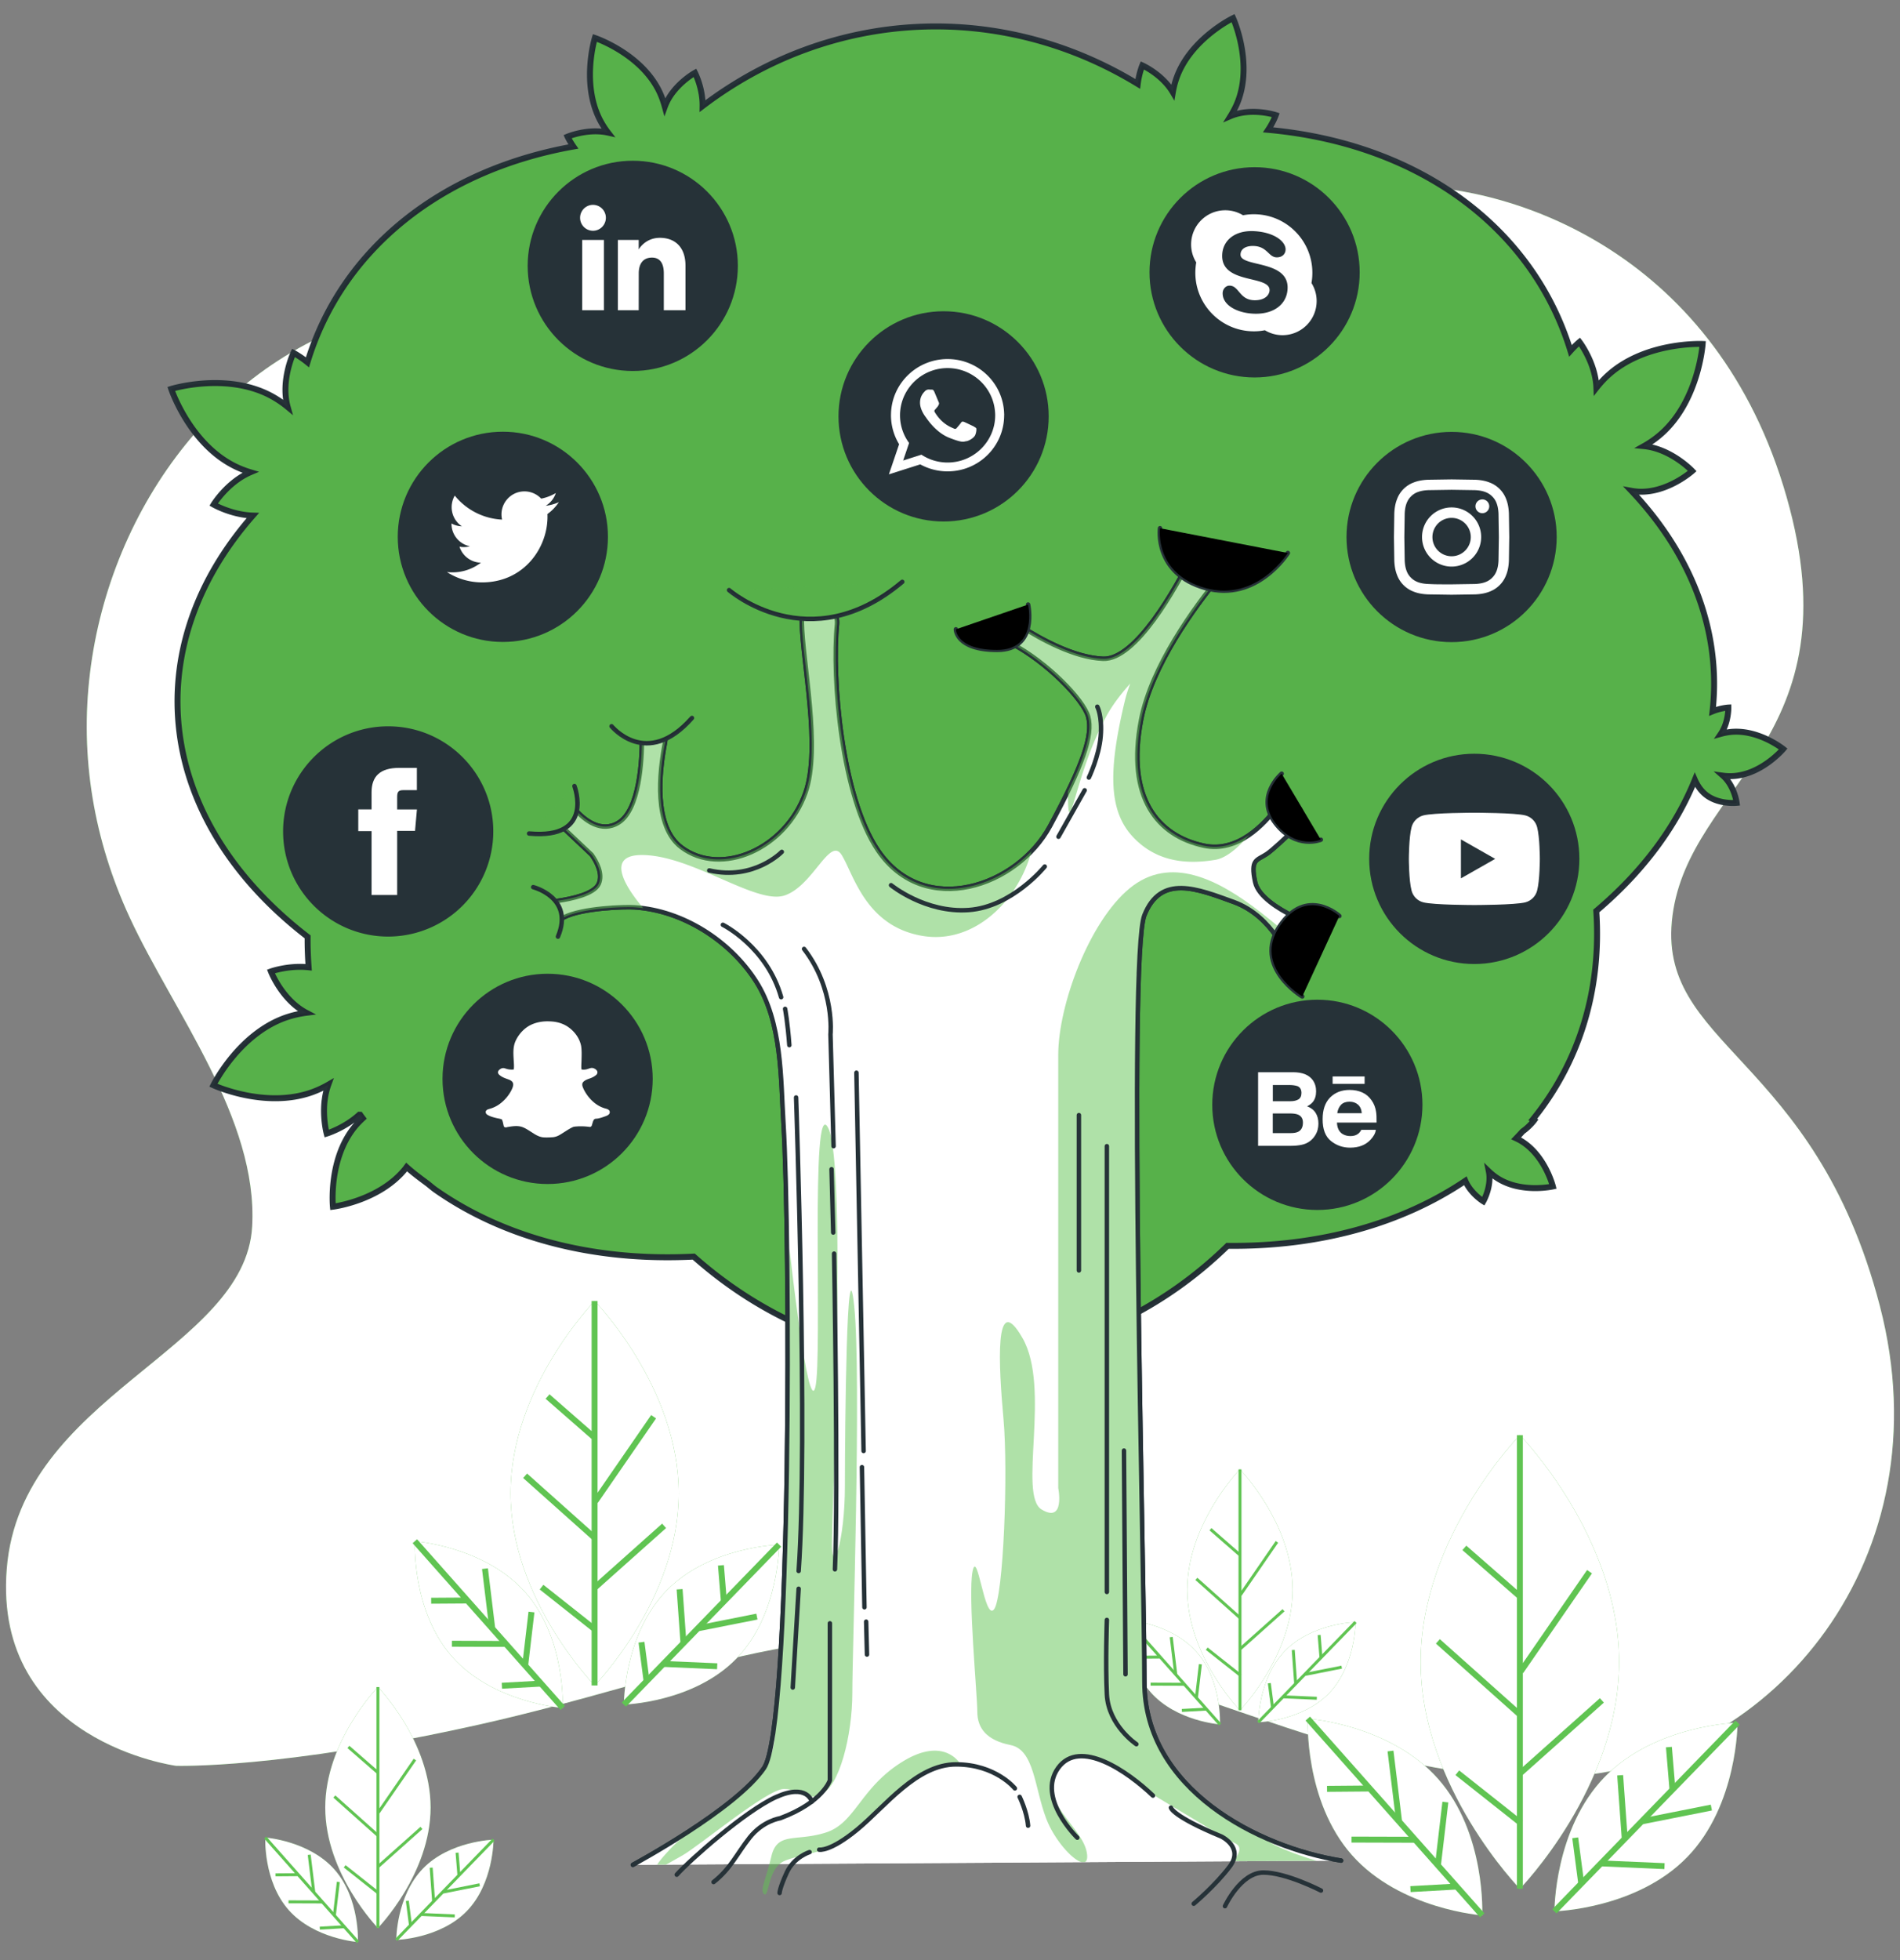
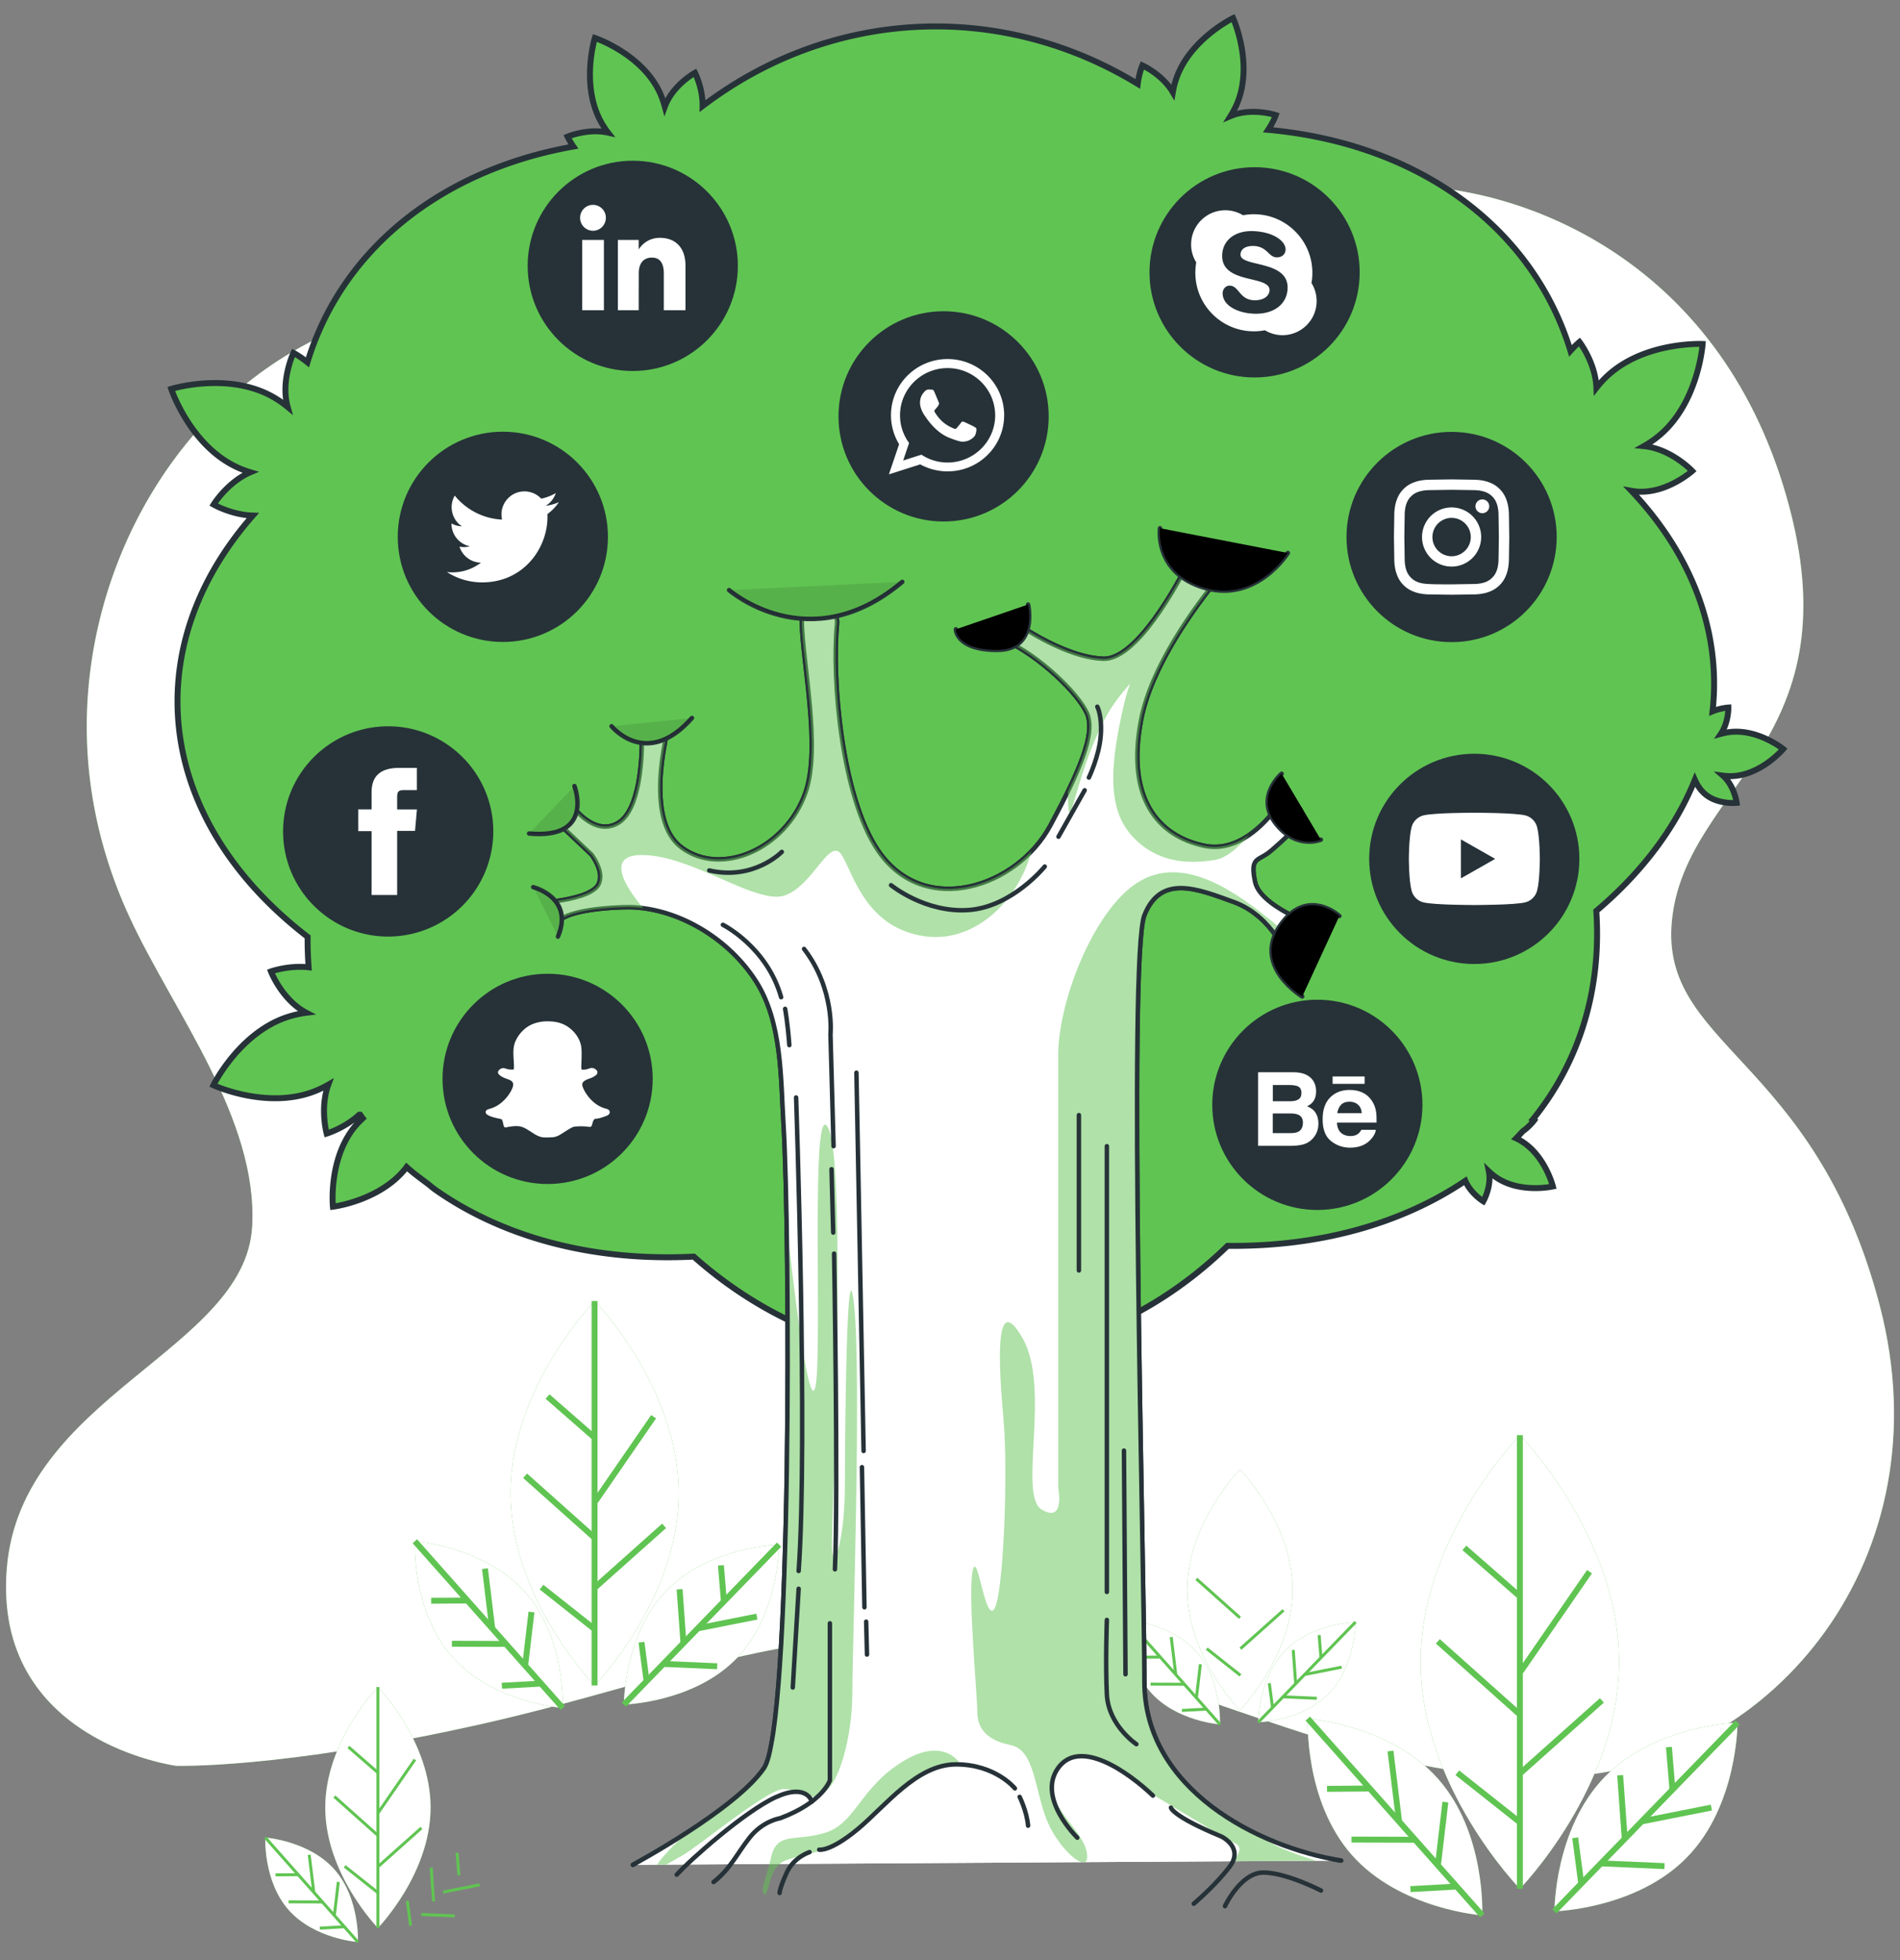
<svg xmlns="http://www.w3.org/2000/svg" xmlns:xlink="http://www.w3.org/1999/xlink" viewBox="0 0 320 330">
  <rect x="0" y="0" width="320" height="330" fill="#808080" stroke="none" />
  <style>.B{fill:#fff}.C{fill:#60c452}.D{stroke-miterlimit:10}.E{opacity:.6}.F{fill:none}.G{stroke:#263238}.H{fill:#263238}.I{stroke:#60c452}.J{stroke-width:.75}.K{stroke-linecap:round}.L{stroke-linejoin:round}.M{opacity:.1}.N{stroke-width:.5}.O{fill-rule:evenodd}</style>
  <use xlink:href="#B" class="C" />
  <use xlink:href="#B" opacity=".8" class="B" />
  <use xlink:href="#C" class="C" />
  <use xlink:href="#C" class="B E" />
  <use xlink:href="#D" class="C" />
  <use xlink:href="#D" class="B E" />
  <g class="D F I">
    <path d="M255.98 317.99v-76.37m0 27.15l-9.35-8.17m9.5 20.79l11.58-16.78" />
    <path d="M255.98 288.66l-13.81-12.32m13.96 22.12l13.66-12.18m-13.66 20.64l-10.69-8.46m4.2 24.01l-29.38-33.13m10.44 11.77l-7.2.06" />
    <path d="M235.62 306.53l-1.43-11.73m4.16 14.94l-10.73-.03m14.57 4.23l1.24-10.54m2.01 14.21l-7.89.44" />
  </g>
  <use xlink:href="#E" class="C" />
  <use xlink:href="#E" class="B E" />
  <g class="D F I">
    <path d="M261.79 321.79l30.85-31.77" />
    <path d="M281.68 301.31l-.6-7.17m-4.44 12.48l11.59-2.3m-14.59 5.27l-.77-10.71m-3.13 14.84l10.6.46m-14.01 3.06l-1.03-7.83" />
  </g>
  <use xlink:href="#F" class="C" />
  <use xlink:href="#F" class="B E" />
  <use xlink:href="#G" class="C" />
  <use xlink:href="#G" class="B E" />
  <g class="D F I">
    <path d="M100.14 283.76v-64.72m0 23l-7.92-6.92m8.05 17.62l9.81-14.22" />
    <path d="M100.14 258.9l-11.7-10.44m11.83 18.75l11.58-10.32m-11.58 17.49l-9.06-7.17m3.56 20.34l-24.9-28.07m8.85 9.98l-6.1.04" />
    <path d="M82.89 274.05l-1.21-9.95m3.53 12.67l-9.1-.03m12.35 3.58l1.05-8.92m1.71 12.04l-6.69.37" />
  </g>
  <use xlink:href="#H" class="C" />
  <use xlink:href="#H" class="B E" />
  <g class="D F I">
    <path d="M105.07 286.98l26.14-26.93" />
    <path d="M121.92 269.62l-.5-6.08m-3.77 10.58l9.83-1.95m-12.37 4.47l-.65-9.07m-2.65 12.57l8.98.39m-11.88 2.6l-.87-6.65" />
  </g>
  <use xlink:href="#I" class="C" />
  <use xlink:href="#I" class="B E" />
  <use xlink:href="#J" class="C" />
  <use xlink:href="#J" class="B E" />
  <g class="D F I N">
    <path d="M63.65 324.58v-40.55m0 14.41l-4.97-4.33m5.05 11.03l6.15-8.9" />
    <path d="M63.65 309.01l-7.34-6.55m7.42 11.75l7.25-6.46m-7.25 10.96l-5.68-4.5m2.23 12.75l-15.6-17.59m5.54 6.25l-3.82.03" />
    <path d="M52.84 318.5l-.76-6.23m2.21 7.94l-5.7-.02m7.73 2.24l.66-5.59m1.07 7.54l-4.19.24" />
  </g>
  <use xlink:href="#K" class="C" />
  <use xlink:href="#K" class="B E" />
  <g class="D F I N">
-     <path d="M66.74 326.6l16.38-16.87" />
    <path d="M77.29 315.73l-.31-3.81m-2.36 6.63l6.16-1.23m-7.75 2.8l-.41-5.68m-1.66 7.88l5.63.24m-7.45 1.63l-.54-4.16" />
  </g>
  <use xlink:href="#I" x="145.19" y="-36.64" class="C" />
  <use xlink:href="#I" x="145.19" y="-36.64" class="B E" />
  <use xlink:href="#J" x="145.18" y="-36.65" class="C" />
  <use xlink:href="#J" x="145.18" y="-36.65" class="B E" />
  <g class="D F I N">
-     <path d="M208.84 287.94v-40.56m0 14.42l-4.97-4.34m5.05 11.04l6.14-8.91" />
    <path d="M208.84 272.37l-7.34-6.55m7.42 11.75l7.25-6.47m-7.25 10.96l-5.68-4.49m2.23 12.75l-15.6-17.59m5.54 6.25l-3.82.03" />
    <path d="M198.02 281.86l-.76-6.24m2.22 7.94l-5.7-.02m7.73 2.25l.66-5.6m1.07 7.55l-4.19.23" />
  </g>
  <use xlink:href="#L" class="C" />
  <use xlink:href="#L" class="B E" />
  <g class="D F I N">
    <path d="M211.92 289.96l16.38-16.87" />
    <path d="M222.48 279.08l-.31-3.81m-2.36 6.63l6.16-1.22m-7.75 2.8l-.41-5.69m-1.66 7.89l5.63.24m-7.45 1.63l-.55-4.17" />
  </g>
  <path d="M292.23 130.63c4.67-.46 8.1-4.53 8.1-4.53s-4.15-3.33-8.82-2.87c-.58.06-1.14.17-1.68.32 1.32-1.95 1.26-4.43 1.26-4.43s-1.26.07-2.66.64c1.45-12.89-3.13-25.97-13.68-37.13a10.26 10.26 0 0 0 1.27.15c4.87.21 8.99-3.48 8.99-3.48s-3.53-3.74-8.15-4.19a16.82 16.82 0 0 0 2.96-2.1c6.28-5.59 6.94-15.1 6.94-15.1s-9.52-.44-15.8 5.15c-.78.69-1.47 1.45-2.09 2.24-.15-4.21-2.85-7.73-2.85-7.73s-.67.55-1.52 1.5c-6.35-20.72-25.47-34.9-50.92-37.21.89-1.34 1.29-2.48 1.29-2.48s-4.07-1.34-7.63.17c.52-.84.99-1.74 1.34-2.71 2.38-6.58-.9-13.79-.9-13.79s-7.14 3.45-9.51 10.02c-.3.82-.5 1.64-.64 2.46-1.78-3.02-5.14-4.52-5.14-4.52s-.55 1.31-.77 3.12C168.53.04 140.01 1.37 118.33 17.86c.05-3.01-1.28-5.6-1.28-5.6s-3.76 2.06-5.08 5.7c-.26-.95-.6-1.91-1.07-2.83-3.19-6.22-10.71-8.74-10.71-8.74s-2.34 7.57.85 13.79a14.29 14.29 0 0 0 1.37 2.15c-3.42-.76-6.82.68-6.82.68s.33.72.98 1.66C73.98 28.69 57.48 42.23 51.78 61c-1.29-1.04-2.35-1.59-2.35-1.59s-2.22 4.64-.98 9.11c-.91-.75-1.92-1.43-3.02-2-7.48-3.85-16.59-1.04-16.59-1.04s3.01 9.04 10.49 12.89c.93.48 1.88.85 2.84 1.14-3.88 1.66-6.19 5.44-6.19 5.44s3 1.73 6.6 1.85c-19.63 22.35-16.42 51.17 9.23 70.93-.02 1.74.05 3.44.17 5.12-3.37-.36-6.35.7-6.35.7s1.85 4.8 5.97 6.96c-1.17.15-2.36.42-3.53.83-7.93 2.81-12.13 11.37-12.13 11.37s8.65 4 16.58 1.19a17.2 17.2 0 0 0 2.78-1.29 11.68 11.68 0 0 0-.61 2.57c-.02.1-.03.17-.04.29-.3 2.92.37 5.38.37 5.38s3-.91 5.49-3.18c.05 0 .1.01.15.01.14.2.29.4.44.6-.51.47-1 .97-1.45 1.53-4.37 5.46-3.58 13.35-3.58 13.35s7.87-.97 12.23-6.43c.07-.08.12-.17.18-.25 1.17 1.05 2.32 1.89 3.6 2.84.56.46.91.75 1.23.98 11.29 7.92 26.33 12.13 43.53 11.26 26.56 23.59 64.64 22.82 89.9-1.81 15.77.17 29.51-3.85 40.05-10.95.92 2.16 3.03 3.45 3.03 3.45s1.44-2.49.93-5.04c.48.46 1.01.89 1.6 1.25 4 2.46 9.19 1.29 9.19 1.29s-1.29-5.16-5.29-7.62c-.29-.18-.6-.34-.9-.48a40.69 40.69 0 0 0 1.09-1.17c1.22-.86 1.96-1.88 1.96-1.88s-.08-.06-.23-.14c7.64-9.44 11.6-21.49 10.68-35.09 7.91-6.69 13.42-14.22 16.6-22.08.38.86.96 1.8 1.84 2.5 2.13 1.7 5.2 1.38 5.2 1.38s-.36-2.86-2.31-4.58c.67.09 1.35.11 2.05.04z" class="C D G" />
-   <path d="M292.23 130.63c4.67-.46 8.1-4.53 8.1-4.53s-4.15-3.33-8.82-2.87c-.58.06-1.14.17-1.68.32 1.32-1.95 1.26-4.43 1.26-4.43s-1.26.07-2.66.64c1.45-12.89-3.13-25.97-13.68-37.13a10.26 10.26 0 0 0 1.27.15c4.87.21 8.99-3.48 8.99-3.48s-3.53-3.74-8.15-4.19a16.82 16.82 0 0 0 2.96-2.1c6.28-5.59 6.94-15.1 6.94-15.1s-9.52-.44-15.8 5.15c-.78.69-1.47 1.45-2.09 2.24-.15-4.21-2.85-7.73-2.85-7.73s-.67.55-1.52 1.5c-6.35-20.72-25.47-34.9-50.92-37.21.89-1.34 1.29-2.48 1.29-2.48s-4.07-1.34-7.63.17c.52-.84.99-1.74 1.34-2.71 2.38-6.58-.9-13.79-.9-13.79s-7.14 3.45-9.51 10.02c-.3.82-.5 1.64-.64 2.46-1.78-3.02-5.14-4.52-5.14-4.52s-.55 1.31-.77 3.12C168.53.04 140.01 1.37 118.33 17.86c.05-3.01-1.28-5.6-1.28-5.6s-3.76 2.06-5.08 5.7c-.26-.95-.6-1.91-1.07-2.83-3.19-6.22-10.71-8.74-10.71-8.74s-2.34 7.57.85 13.79a14.29 14.29 0 0 0 1.37 2.15c-3.42-.76-6.82.68-6.82.68s.33.72.98 1.66C73.98 28.69 57.48 42.23 51.78 61c-1.29-1.04-2.35-1.59-2.35-1.59s-2.22 4.64-.98 9.11c-.91-.75-1.92-1.43-3.02-2-7.48-3.85-16.59-1.04-16.59-1.04s3.01 9.04 10.49 12.89c.93.48 1.88.85 2.84 1.14-3.88 1.66-6.19 5.44-6.19 5.44s3 1.73 6.6 1.85c-19.63 22.35-16.42 51.17 9.23 70.93-.02 1.74.05 3.44.17 5.12-3.37-.36-6.35.7-6.35.7s1.85 4.8 5.97 6.96c-1.17.15-2.36.42-3.53.83-7.93 2.81-12.13 11.37-12.13 11.37s8.65 4 16.58 1.19a17.2 17.2 0 0 0 2.78-1.29 11.96 11.96 0 0 0-.51 1.89c-.12.64-.18 1.29-.21 1.95a17.62 17.62 0 0 0 .03 1.78c.03.48.09.95.16 1.42.05.31.11.62.17.92.02.09.04.19.07.28 0 0 3-.91 5.49-3.18.05 0 .1.01.15.01.14.2.29.4.44.6-.51.47-1 .97-1.45 1.53-4.37 5.46-3.58 13.35-3.58 13.35s7.87-.97 12.23-6.43c.07-.08.12-.17.18-.25 1.17 1.05 2.16 1.77 3.44 2.72.72.52 1.06.92 1.39 1.1 11.29 7.92 26.33 12.13 43.53 11.26 26.56 23.59 64.64 22.82 89.9-1.81 15.77.17 29.51-3.85 40.05-10.95.92 2.16 3.03 3.45 3.03 3.45s1.44-2.49.93-5.04c.48.46 1.01.89 1.6 1.25 4 2.46 9.19 1.29 9.19 1.29s-1.29-5.16-5.29-7.62c-.29-.18-.6-.34-.9-.48a40.69 40.69 0 0 0 1.09-1.17c1.22-.86 1.96-1.88 1.96-1.88s-.08-.06-.23-.14c7.64-9.44 11.6-21.49 10.68-35.09 7.91-6.69 13.42-14.22 16.6-22.08.38.86.96 1.8 1.84 2.5 2.13 1.7 5.2 1.38 5.2 1.38s-.36-2.86-2.31-4.58c.68.09 1.36.11 2.06.04z" class="M" />
  <defs>
    <path id="A" d="M225.87 313.25c-13.92-2.23-33.13-11.97-33.13-30.07s-2.78-122.14 0-129.1 8.91-4.45 15.03-2.23c3.42 1.24 5.71 3.7 7.07 5.63.85 1.21 2.64 1.46 3.65.36 1.02-1.12.7-2.91-.66-3.58-2.51-1.24-5.92-3.34-6.44-5.75-.84-3.9.28-3.62 1.95-4.73.96-.64 3.3-2.84 5.11-4.6 1.15-1.12 1.09-2.88-.26-3.76-1.06-.69-2.45-.43-3.19.56-2 2.71-6.52 7.63-12.24 6.4-7.8-1.67-13.09-8.07-10.58-21.16 1.74-9.08 8.97-18.96 13.24-24.16 1.32-1.61.94-3.79-.97-4.63-1.46-.65-3.12-.03-3.81 1.34-2.52 5.01-9.31 17.37-14.87 17.14-4.88-.2-10.59-3.4-13.56-5.3-.84-.53-2-.3-2.44.59-.41.82-.09 1.79.69 2.2 5.83 3.06 12.02 9.38 12.81 12.26.84 3.06-.84 8.07-6.4 18.38-5.57 10.3-21.16 15.59-28.96 4.18-6.2-9.09-7.83-29.09-6.94-38.11.17-1.69-1.05-3.29-2.75-3.4-1.78-.11-3.21 1.3-3.18 3.02.11 6.78 3.27 21.2.61 28.74-3.34 9.47-14.2 14.2-20.88 9.19-4.71-3.53-3.75-12.58-2.77-17.63.3-1.53-.75-2.71-2.28-2.41-.94.18-1.6 1-1.61 1.93 0 3.33-.38 11.72-3.92 13.94-2.91 1.82-5.7-.4-7.29-2.16-.65-.72-1.77-.85-2.52-.24-.87.72-.89 1.99-.12 2.73l5.38 5.08c.83 1.17 1.95 3.22 1.2 4.9-.77 1.73-4.59 2.53-6.88 2.86-.88.13-1.44 1.01-1.2 1.86.01.02.01.04.02.07.26.92 1.3 1.32 2.15.88 3.08-1.62 10.34-1.82 11.94-1.71 8.17.52 16.15 5.67 20.49 12.5 4.37 6.89 4.12 16.21 4.6 24.05 1.11 18.1 1.45 101.4-3.28 108.36s-22.09 16.29-22.09 16.29" />
    <path id="B" d="M29.65 297.29s17.46.58 51.22-6.98c33.76-7.57 54.72-18.63 87.89-13.39s62.28 24.45 96.04 22.12 62.86-36.67 51.81-79.16-37.84-43.66-34.92-65.78c2.91-22.12 30.85-29.69 19.21-70.43-11.64-40.75-45.4-52.39-64.61-52.39S156.87 72.8 134.43 67.95c-22.45-4.85-21.54-26.19-67.52-15.72-29.41 6.7-48.37 33.19-51.75 61.05-1.73 14.22.65 28.16 6.69 41.2 7.34 15.84 21.63 33.89 20.62 52-1.16 20.95-39 28.52-41.33 57.63-2.34 29.11 28.51 33.18 28.51 33.18z" />
    <path id="C" d="M227.7 312.33c8.11 9.15 21.94 10.14 21.94 10.14s.67-13.84-7.44-22.99-21.94-10.14-21.94-10.14-.67 13.84 7.44 22.99z" />
    <path id="D" d="M239.27 279.8c0 21.09 16.71 38.19 16.71 38.19s16.71-17.1 16.71-38.19-16.71-38.19-16.71-38.19-16.71 17.11-16.71 38.19z" />
    <path id="E" d="M270.27 299.16c-8.52 8.77-8.47 22.63-8.47 22.63s13.85-.36 22.37-9.14c8.52-8.77 8.47-22.63 8.47-22.63s-13.86.36-22.37 9.14z" />
    <path id="F" d="M76.18 278.96c6.88 7.75 18.59 8.59 18.59 8.59s.57-11.73-6.31-19.48-18.59-8.59-18.59-8.59-.57 11.73 6.31 19.48z" />
    <path id="G" d="M85.99 251.4c0 17.87 14.16 32.36 14.16 32.36s14.16-14.49 14.16-32.36-14.16-32.36-14.16-32.36-14.16 14.49-14.16 32.36z" />
    <path id="H" d="M112.25 267.8c-7.22 7.44-7.18 19.18-7.18 19.18s11.74-.31 18.96-7.74c7.22-7.44 7.18-19.18 7.18-19.18s-11.74.3-18.96 7.74z" />
    <path id="I" d="M48.63 321.58c4.31 4.86 11.65 5.38 11.65 5.38s.36-7.35-3.95-12.21-11.65-5.38-11.65-5.38-.36 7.35 3.95 12.21z" />
    <path id="J" d="M54.78 304.31c0 11.2 8.87 20.28 8.87 20.28s8.87-9.08 8.87-20.28-8.87-20.28-8.87-20.28-8.87 9.08-8.87 20.28z" />
-     <path id="K" d="M71.24 314.58c-4.52 4.66-4.5 12.02-4.5 12.02s7.36-.19 11.88-4.85 4.5-12.02 4.5-12.02-7.36.19-11.88 4.85z" />
    <path id="L" d="M216.42 277.94c-4.52 4.66-4.5 12.02-4.5 12.02s7.36-.19 11.88-4.85 4.5-12.02 4.5-12.02-7.35.19-11.88 4.85z" />
    <path id="M" d="M160.99 105.95s0 3.47 6.95 3.47 5.21-7.64 5.21-7.64" />
    <path id="N" d="M195.37 88.93s-1.04 7.64 7.64 10.07 13.89-5.9 13.89-5.9" />
    <path id="O" d="M215.86 130.26s-4.51 3.82-1.04 8.33 7.64 2.78 7.64 2.78" />
    <path id="P" d="M225.58 154.22s-5.53-5.07-10.07 1.74c-4.54 6.8 3.82 11.81 3.82 11.81" />
    <path id="Q" d="M158.92 87.8h0c-9.77 0-17.7-7.92-17.7-17.7h0c0-9.77 7.92-17.7 17.7-17.7h0c9.77 0 17.7 7.92 17.7 17.7h0c0 9.78-7.92 17.7-17.7 17.7z" />
    <path id="R" d="M244.48 108.11h0c-9.77 0-17.7-7.92-17.7-17.7h0c0-9.77 7.92-17.7 17.7-17.7h0c9.77 0 17.7 7.92 17.7 17.7h0c-.01 9.78-7.93 17.7-17.7 17.7z" />
  </defs>
  <use xlink:href="#A" class="B" />
  <use xlink:href="#A" class="D F G J K L" />
  <defs>
    <path id="S" d="M225.87 313.25c-13.92-2.23-33.13-11.97-33.13-30.07s-2.78-122.14 0-129.1 8.91-4.45 15.03-2.23c3.42 1.24 5.71 3.7 7.07 5.63.85 1.21 2.64 1.46 3.65.36 1.02-1.12.7-2.91-.66-3.58-2.51-1.24-5.92-3.34-6.44-5.75-.84-3.9.28-3.62 1.95-4.73.96-.64 3.3-2.84 5.11-4.6 1.15-1.12 1.09-2.88-.26-3.76-1.06-.69-2.45-.43-3.19.56-2 2.71-6.52 7.63-12.24 6.4-7.8-1.67-13.09-8.07-10.58-21.16 1.74-9.08 8.97-18.96 13.24-24.16 1.32-1.61.94-3.79-.97-4.63-1.46-.65-3.12-.03-3.81 1.34-2.52 5.01-9.31 17.37-14.87 17.14-4.88-.2-10.59-3.4-13.56-5.3-.84-.53-2-.3-2.44.59-.41.82-.09 1.79.69 2.2 5.83 3.06 12.02 9.38 12.81 12.26.84 3.06-.84 8.07-6.4 18.38-5.57 10.3-21.16 15.59-28.96 4.18-6.2-9.09-7.83-29.09-6.94-38.11.17-1.69-1.05-3.29-2.75-3.4-1.78-.11-3.21 1.3-3.18 3.02.11 6.78 3.27 21.2.61 28.74-3.34 9.47-14.2 14.2-20.88 9.19-4.71-3.53-3.75-12.58-2.77-17.63.3-1.53-.75-2.71-2.28-2.41-.94.18-1.6 1-1.61 1.93 0 3.33-.38 11.72-3.92 13.94-2.91 1.82-5.7-.4-7.29-2.16-.65-.72-1.77-.85-2.52-.24-.87.72-.89 1.99-.12 2.73l5.38 5.08c.83 1.17 1.95 3.22 1.2 4.9-.77 1.73-4.59 2.53-6.88 2.86-.88.13-1.44 1.01-1.2 1.86.01.02.01.04.02.07.26.92 1.3 1.32 2.15.88 3.08-1.62 10.34-1.82 11.94-1.71 8.17.52 16.15 5.67 20.49 12.5 4.37 6.89 4.12 16.21 4.6 24.05 1.11 18.1 1.45 101.4-3.28 108.36s-22.09 16.29-22.09 16.29" />
  </defs>
  <use xlink:href="#S" class="B" />
  <clipPath id="T">
    <use xlink:href="#S" />
  </clipPath>
  <path d="M221.75 313.28c-1.7-.52-4.05-1.22-7.05-2.64l-3.6-2.15c-6.55-3.26-12.53-8.06-15.79-14.48-.22-.33-.44-.66-.64-1l-.09-.58c-1.17-2.79-1.84-5.87-1.84-9.24l-.08-7.87c-.33-4.51-.52-9.38-.4-13.96.04-1.32.06-3.21.07-5.56l-.75-82.94-.12-8.87s.12-.45.38-1.14c.2-4.62.48-7.74.89-8.76 2.78-6.96 8.91-4.45 15.03-2.23 3.42 1.24 5.71 3.7 7.07 5.63.72 1.03 2.11 1.35 3.13.76-1.38-1.16-3.15-2.72-5.67-4.68-7.21-5.61-15.23-9.62-22.04-4.01s-12.02 19.63-12.02 28.05v72.92s1.2 6.01-2.8 3.61c-4.01-2.4 1.6-20.43-3.21-28.85-4.81-8.41-4.01 4.81-3.21 13.62.8 8.82 0 30.05-1.6 32.05s-2.8-10.42-3.61-6.41c-.8 4.01.8 20.84.8 23.64s1.6 4.81 5.61 5.61 4.01 7.21 6.01 12.42c1.35 3.51 4.33 6.83 5.89 7.28h.61c.35-.17.49-.69.31-1.67-.8-4.41-8.89-9.11-4.84-14.17 4.04-5.06 11.25.55 12.06 1.75.8 1.2 13.65 8.33 15.44 9.77 1.66 1.34 4.56.76 2.1 4.17l13.96-.07zm-88.79-103.09s3.12 28.36 4.36 23.37c1.25-4.99-.93-49.86 2.18-43.63 3.12 6.23.62 64.82.62 70.12s2.18-.31 2.18-9.97.31-42.07 1.56-30.23-.31 57.96-.31 65.13-2.18 15.89-5.3 17.14-3.43-.93-6.23-.93-14.33 9.66-17.14 11.22c-2.8 1.56-7.17 4.36-1.87-1.25s16.52-9.04 17.45-18.39 2.18-64.51 2.18-64.51l.32-18.07z" opacity=".5" clip-path="url(#T)" class="C" />
  <use xlink:href="#S" class="D F G J K L" />
  <path d="M173.72 143.32c-6.95 7.24-19.19 9.59-25.81-.1-6.2-9.09-7.83-29.09-6.94-38.11.17-1.69-1.05-3.29-2.75-3.4-1.78-.11-3.21 1.3-3.18 3.02.11 6.78 3.27 21.2.61 28.74-3.34 9.47-14.2 14.2-20.88 9.19-4.71-3.53-3.75-12.58-2.77-17.63.3-1.53-.75-2.71-2.28-2.41-.94.18-1.6 1-1.61 1.93 0 3.33-.38 11.72-3.92 13.93-2.91 1.82-5.7-.4-7.29-2.16-.65-.72-1.77-.85-2.52-.24-.87.72-.89 1.99-.12 2.73l5.38 5.08c.83 1.17 1.95 3.22 1.2 4.9-.77 1.73-4.59 2.53-6.88 2.86-.88.13-1.44 1.01-1.2 1.86.01.02.01.04.02.07.26.92 1.3 1.32 2.15.88 3.08-1.62 10.34-1.82 11.94-1.71.49.03.98.08 1.47.14-2.2-2.58-6.95-8.94-.24-8.94 8.41 0 19.23 8.41 24.04 6.81s7.61-10.02 9.62-6.81c2 3.21 4.01 12.02 13.62 13.62 8.74 1.46 16.14-5.98 18.34-14.25zm-3.26-34.91c5.83 3.06 12.02 9.38 12.81 12.26.66 2.42-.26 6.08-3.42 12.6.07 9.62 1.03-2.57 6.41-12.56 1.03-1.92 2.46-3.8 4.09-5.62-.35.96-.66 1.9-.88 2.82-2.8 11.62-2.8 18.43 1.2 22.84 4.01 4.41 9.22 4.81 14.02 4.01 1.87-.31 3.86-2.07 5.75-4.21-2.13 1.48-4.74 2.47-7.68 1.84-7.8-1.67-13.09-8.07-10.58-21.16.85-4.44 3.02-9.07 5.5-13.25h0c2.25-3.79 4.77-7.21 6.82-9.78.02-.02.04-.05.06-.08.29-.37.58-.72.85-1.05a3.3 3.3 0 0 0 .4-.6c.04-.08.07-.16.1-.24.05-.13.11-.25.15-.38a3.88 3.88 0 0 0 .07-.33c.02-.1.04-.19.04-.29.01-.13 0-.26 0-.4 0-.07-.01-.13-.02-.2a3.13 3.13 0 0 0-.1-.44c-.01-.04-.02-.08-.04-.12a2.77 2.77 0 0 0-.22-.46c-.01-.02-.02-.04-.04-.06-.1-.16-.22-.31-.35-.44l-.02-.02c-.26-.26-.55-.49-.93-.65-1.46-.65-3.12-.03-3.81 1.34-2.52 5.01-9.31 17.37-14.87 17.14-4.88-.2-10.59-3.4-13.56-5.3-.84-.53-2-.3-2.44.59-.4.83-.08 1.79.69 2.2zm-8.61 188.74s-2.59-4.99-9.78-.6c-7.18 4.39-7.98 10.38-12.97 11.97-4.99 1.6-8.18-.2-9.18 3.99s-2 5.79-1.2 6.39.6-4.39 3.39-5.59 7.78-1.4 11.57-4.39c3.8-2.99 12.38-12.97 18.17-11.77z" opacity=".5" class="C" />
  <g class="D F G J K L">
    <path d="M121.75 155.7s7.42 3.71 9.81 12.19m.67 1.96s.43 2.27.71 6.11m1.14 8.81s1.99 57.84.43 79.72m0 2.99l-.99 16.63m6.53-87.26l.28 10.66m.15 3.55s.71 39.93.14 53.15m4.55-17.2l.42 23.59m.29 2.42l.14 5.54m38.79-159.58s.85 1.56.57 4.97-1.99 6.96-1.99 6.96m-.71 2.14l-4.41 7.82m-46.6 2.55s-4.69 4.87-12.22 3.13m20.32 126.75v26.43s-1.14 3.69-8.38 6.39c0 0-2.91.43-5.14 3.26-2.22 2.83-3.23 5.26-6.07 7.48m25.27-72.57l-1.21-63.69m-6.27 130.81s1.82.4 6.47-3.44 9.91-10.92 16.58-10.92 9.91 4.04 9.91 4.04m.8 1.43s1.21 2.43 1.42 4.85m8.29 2.02s-6.87-6.67-3.23-11.73c3.64-5.05 11.73.61 15.97 4.65m3.03 2.03s.2 1.42 8.49 4.85c0 0 3.84 1.82 1.42 5.05-2.43 3.23-6.07 6.27-6.07 6.27m-64.7-8.69s-2.63.81-3.84 3.44-1.21 3.44-1.21 3.44m91.18-.41s-5.86-3.03-9.7-3.03-6.47 5.66-6.47 5.66" />
    <path d="M186.42 192.97v75.05m3.14 13.86l-.26-37.66m-2.88 28.51s-.26 7.32 0 12.55 4.97 8.37 4.97 8.37m-9.68-105.91v26.15m-31.64-64.86s5.75 4.71 13.08 4.18c7.32-.52 12.81-7.32 12.81-7.32m-35.57 47.08l-.52-18.83s.78-7.58-4.45-14.38m1.31 143.56s-.78-3.14-6.01-.78c-5.23 2.35-14.64 10.72-16.74 13.08" />
  </g>
  <g class="C D G J K L">
    <path d="M122.79 99.35s13.54 11.81 29.17-1.39M103 122.27s5.9 7.29 13.54-1.39m-19.79 11.46s3.47 9.03-7.64 7.99m.69 9.03s6.95 1.74 4.17 8.33" />
    <use xlink:href="#M" />
    <use xlink:href="#N" />
    <use xlink:href="#O" />
    <use xlink:href="#P" />
  </g>
  <path d="M122.79 99.35s13.54 11.81 29.17-1.39M103 122.27s5.9 7.29 13.54-1.39m-19.79 11.46s3.47 9.03-7.64 7.99m.69 9.03s6.95 1.74 4.17 8.33" class="M" />
  <use xlink:href="#M" class="M" />
  <use xlink:href="#N" class="M" />
  <use xlink:href="#O" class="M" />
  <use xlink:href="#P" class="M" />
  <use xlink:href="#Q" class="H" />
  <path d="M169.12 69.67c-.13-5.11-4.34-9.22-9.53-9.22-5.12 0-9.3 4.01-9.52 9.04 0 .14-.01.28-.01.41a9.37 9.37 0 0 0 1.37 4.89l-1.72 5.07 5.28-1.68a9.56 9.56 0 0 0 4.6 1.18c5.27 0 9.53-4.23 9.53-9.46.01-.07.01-.15 0-.23zm-9.52 8.2c-1.63 0-3.14-.48-4.41-1.32l-3.08.98 1-2.95a7.86 7.86 0 0 1-1.53-4.66c0-.26.01-.52.04-.77.39-4.02 3.82-7.18 7.97-7.18 4.21 0 7.67 3.23 7.99 7.33.02.21.03.41.03.62 0 4.38-3.6 7.95-8.01 7.95zm4.81-5.78c.06.1.06.56-.14 1.1-.19.54-1.15 1.07-1.57 1.1-.43.04-.43.35-2.81-.58-2.37-.93-3.87-3.35-3.99-3.5-.09-.12-.6-.79-.83-1.61a2.96 2.96 0 0 1-.12-.79c0-1.14.6-1.7.82-1.94.21-.23.47-.29.62-.29.16 0 .31.02.45.02s.33-.08.53.38l.72 1.72c.06.12.1.25.02.41-.05.11-.09.19-.15.28l-.08.11c-.12.13-.25.3-.35.41-.12.12-.24.24-.1.47.13.23.61.99 1.3 1.6.89.79 1.65 1.04 1.88 1.15.24.12.37.1.51-.06.13-.15.58-.67.74-.91.16-.23.31-.2.53-.12.21.08 1.36.64 1.6.75.21.15.36.21.42.3z" class="B O" />
  <path d="M248.3 162.3h0c-9.77 0-17.7-7.92-17.7-17.7h0c0-9.77 7.92-17.7 17.7-17.7h0c9.77 0 17.7 7.92 17.7 17.7h0c0 9.77-7.92 17.7-17.7 17.7z" class="H" />
  <path d="M258.88 139.25c-.25-.96-1-1.71-1.95-1.96-1.72-.46-8.62-.46-8.62-.46s-6.9 0-8.62.46c-.95.26-1.7 1.01-1.95 1.96-.46 1.73-.46 5.35-.46 5.35s0 3.61.46 5.35c.25.96 1 1.71 1.95 1.96 1.72.46 8.62.46 8.62.46s6.9 0 8.62-.46c.95-.26 1.7-1.01 1.95-1.96.46-1.73.46-5.35.46-5.35s0-3.61-.46-5.35zm-12.83 8.63v-6.56l5.77 3.28-5.77 3.28z" class="B" />
  <path d="M65.38 157.68h0c-9.77 0-17.7-7.92-17.7-17.7h0c0-9.77 7.92-17.7 17.7-17.7h0c9.77 0 17.7 7.92 17.7 17.7h0a17.71 17.71 0 0 1-17.7 17.7z" class="H" />
  <path d="M62.58 150.68h4.31v-10.79h3.01l.32-3.61h-3.33v-2.06c0-.85.17-1.19.99-1.19h2.33v-3.75h-2.98c-3.21 0-4.65 1.41-4.65 4.11v2.88h-2.24v3.66h2.24v10.75z" class="B" />
  <use xlink:href="#R" class="H" />
  <path d="M244.48 82.46l3.92.06c.95.04 1.46.2 1.8.33.45.18.78.39 1.12.73a3.02 3.02 0 0 1 .73 1.12c.13.34.29.86.33 1.8l.06 3.92-.06 3.92c-.04.95-.2 1.46-.33 1.8-.18.45-.39.78-.73 1.12a3.02 3.02 0 0 1-1.12.73c-.34.13-.86.29-1.8.33l-3.92.06c-2.59 0-2.9-.01-3.92-.06-.95-.04-1.46-.2-1.8-.33-.45-.18-.78-.39-1.12-.73a3.02 3.02 0 0 1-.73-1.12c-.13-.34-.29-.86-.33-1.8l-.06-3.92.06-3.92c.04-.95.2-1.46.33-1.8.18-.45.39-.78.73-1.12a3.02 3.02 0 0 1 1.12-.73c.34-.13.86-.29 1.8-.33l3.92-.06m0-1.75l-4 .06c-1.03.05-1.74.21-2.36.45a4.77 4.77 0 0 0-2.84 2.84c-.24.62-.4 1.32-.45 2.36l-.06 4 .06 4c.05 1.03.21 1.74.45 2.36a4.77 4.77 0 0 0 2.84 2.84c.62.24 1.32.4 2.36.45l4 .06 4-.06c1.03-.05 1.74-.21 2.36-.45a4.77 4.77 0 0 0 2.84-2.84c.24-.62.4-1.32.45-2.36l.06-4-.06-4c-.05-1.03-.21-1.74-.45-2.36a4.77 4.77 0 0 0-2.84-2.84c-.62-.24-1.32-.4-2.36-.45l-4-.06m0 4.72a4.98 4.98 0 1 0 0 9.96 4.98 4.98 0 1 0 0-9.96m0 8.22a3.23 3.23 0 1 1 0-6.46c1.78 0 3.23 1.45 3.23 3.23s-1.45 3.23-3.23 3.23m6.34-8.41a1.16 1.16 0 0 0-2.32 0 1.16 1.16 0 0 0 2.32 0" class="B" />
  <path d="M221.87 203.71h0c-9.77 0-17.7-7.92-17.7-17.7h0c0-9.77 7.92-17.7 17.7-17.7h0c9.77 0 17.7 7.92 17.7 17.7h0c-.01 9.77-7.93 17.7-17.7 17.7z" class="H" />
  <path d="M219.22 192.74c.54-.11 1-.32 1.4-.62.35-.26.64-.59.88-.97.37-.58.55-1.24.55-1.98 0-.71-.16-1.32-.48-1.82s-.8-.86-1.43-1.09c.42-.21.73-.45.95-.71.38-.46.57-1.07.57-1.82 0-.73-.19-1.36-.57-1.89-.63-.86-1.7-1.3-3.21-1.32h-5.99v12.39h5.58c.63 0 1.22-.06 1.75-.17zm-4.86-10.07h2.7c.59 0 1.08.06 1.46.19.44.18.67.57.67 1.14 0 .52-.17.88-.5 1.09-.34.2-.77.31-1.31.31h-3.01v-2.73zm0 8.09v-3.3h3.05c.53.01.94.08 1.24.21.53.24.79.68.79 1.33 0 .76-.27 1.28-.81 1.55-.3.15-.72.22-1.25.22h-3.02zm9.79 1.33c.93.75 2.01 1.13 3.23 1.13 1.48 0 2.63-.45 3.45-1.34.53-.56.82-1.11.89-1.66h-2.45c-.14.27-.31.48-.49.63-.34.28-.78.42-1.33.42-.51 0-.95-.12-1.32-.34-.6-.37-.92-1.01-.96-1.93h6.67c.01-.79-.01-1.4-.08-1.82-.11-.72-.35-1.35-.73-1.89-.42-.62-.94-1.07-1.58-1.36s-1.36-.43-2.15-.43c-1.34 0-2.43.42-3.28 1.27-.84.85-1.26 2.06-1.26 3.65-.01 1.7.46 2.92 1.39 3.67zm1.71-6.09c.34-.35.82-.52 1.43-.52.57 0 1.04.16 1.42.49s.59.81.64 1.45h-4.13c.09-.6.31-1.07.64-1.42zm3.97-3.52h-5.39v-1.25h5.39v1.25z" class="B" />
  <use xlink:href="#Q" x="-74.23" y="20.28" class="H" />
  <path d="M75.27 96.31c1.71 1.1 3.75 1.74 5.93 1.74 7.18 0 11.24-6.07 11-11.51.76-.54 1.41-1.23 1.93-2a7.53 7.53 0 0 1-2.22.61c.8-.48 1.41-1.24 1.7-2.14-.75.44-1.58.77-2.46.94-.71-.75-1.71-1.22-2.82-1.22-2.5 0-4.33 2.33-3.77 4.75-3.22-.16-6.07-1.7-7.97-4.04a3.88 3.88 0 0 0 1.2 5.17c-.63-.02-1.23-.19-1.75-.48a3.87 3.87 0 0 0 3.1 3.84 3.94 3.94 0 0 1-1.75.07c.49 1.54 1.92 2.66 3.61 2.69-1.63 1.25-3.68 1.82-5.73 1.58z" class="B" />
  <use xlink:href="#Q" x="-52.35" y="-25.34" class="H" />
  <path d="M98.05 40.4h3.66v11.83h-3.66V40.4zm1.82-1.55c1.2 0 2.17-.98 2.17-2.18a2.17 2.17 0 0 0-2.17-2.18c-1.2 0-2.17.98-2.17 2.18s.97 2.18 2.17 2.18zm7.7 13.38h-3.51V40.4h3.51V42s1.06-1.96 3.57-1.96 4.31 1.53 4.31 4.7v7.49h-3.65v-6.21c0-1.7-.65-2.65-1.99-2.65-1.47 0-2.23.99-2.23 2.65l-.01 6.21z" class="B" />
  <path d="M211.3 63.55h0c-9.77 0-17.7-7.92-17.7-17.7h0c0-9.77 7.92-17.7 17.7-17.7h0c9.77 0 17.7 7.92 17.7 17.7h0c0 9.78-7.93 17.7-17.7 17.7z" class="H" />
  <path d="M201.32 45.92c0 5.44 4.41 9.86 9.86 9.86.63 0 1.25-.06 1.85-.18.87.52 1.88.83 2.97.83 3.18 0 5.75-2.58 5.75-5.75 0-1.11-.32-2.15-.87-3.03a9.74 9.74 0 0 0 .15-1.72c0-5.44-4.41-9.86-9.86-9.86-.62 0-1.23.06-1.82.17a5.72 5.72 0 0 0-2.99-.84c-3.18 0-5.75 2.58-5.75 5.75a5.66 5.66 0 0 0 .86 3.02 11.27 11.27 0 0 0-.15 1.75zm9.97-7c3.18.19 5.04 1.58 5.22 2.89.09.85-.48 1.52-1.46 1.52-1.44 0-1.58-1.92-4.06-1.92-1.12 0-2.06.46-2.06 1.47 0 2.11 7.93.88 7.93 5.52 0 2.67-2.14 4.42-5.33 4.42-2.81 0-5.63-1.27-5.61-3.46 0-.66.5-1.27 1.15-1.27 1.65 0 1.64 2.46 4.27 2.46 1.85 0 2.48-1.01 2.48-1.71 0-2.54-7.98-.98-7.98-5.75 0-2.58 2.12-4.37 5.45-4.17z" class="B" />
  <use xlink:href="#R" x="-152.25" y="91.23" class="H" />
  <path d="M102.48 186.84h0c0-.01-.01-.01-.02-.02h0c-.25-.16-.5-.18-.66-.24-1.1-.34-2.03-1.08-2.74-1.99-.39-.51-.72-1.05-.93-1.63-.09-.26-.09-.54.03-.71.2-.28.56-.46.94-.6.44-.15.9-.32 1.28-.65.07-.05.14-.12.19-.24.01-.02.02-.05.03-.09a.47.47 0 0 0-.02-.33c-.11-.22-.3-.34-.44-.42h-.01c-.24-.14-.51-.15-.76-.07h0-.01c-.26.08-.48.17-.67.2-.29.05-.56.06-.77-.02 0-.03 0-.09-.01-.17h0c-.02-.46.02-.94.03-1.43.02-.75.05-1.52-.06-2.3-.25-1.32-1.09-2.45-2.15-3.2-.77-.55-1.7-.85-2.64-.94h0a10.06 10.06 0 0 0-.95-.04c-1.26.01-2.58.34-3.6 1.14-.77.6-1.38 1.4-1.76 2.29h0c-.37.91-.33 1.89-.28 2.79h0c.03.63.1 1.25.04 1.84 0 .02 0 .03-.01.04-.28.05-.6.03-.9-.02h0c-.21-.03-.44-.12-.69-.19-.26-.05-.5.01-.68.15-.01 0-.02 0-.02.01-.15.1-.36.26-.37.55v.05c.04.17.14.29.24.38l.24.18c.47.32.98.45 1.43.63h0c.31.13.57.34.63.61.08.33-.07.72-.25 1.09v.01c-.5.98-1.24 1.84-2.15 2.47a5.14 5.14 0 0 1-1.58.72s-.01.01-.02.01c-.12.04-.39.07-.56.33l-.03.06c-.06.16.01.34.09.44a.8.8 0 0 0 .24.19c.48.28 1 .4 1.47.52.34.07.66.12.91.23.01.02.04.11.1.25.09.26.13.56.22.89a.28.28 0 0 0 .2.18c.22.05.33-.02.35-.03h.03c.79-.14 1.58-.26 2.31-.08h0c.76.2 1.42.73 2.17 1.17v.01h0c.5.31 1.07.61 1.73.63h0c.5.03.99 0 1.47-.03.42-.04.81-.18 1.16-.39.79-.46 1.49-.99 2.25-1.33h0c.25-.09.56-.08.9-.11.64-.02 1.27.01 1.9.1.02.01.04.01.06 0 .09-.01.17-.07.22-.12s.06-.1.07-.13c.02-.06.03-.09.01-.04.01-.02.02-.03.02-.05.12-.38.18-.72.37-.93.08-.08.23-.12.39-.12h.03c.55-.06 1.04-.26 1.51-.42.19-.08.45-.16.63-.41h0c.13-.26.06-.54-.15-.67h0z" class="B O" />
</svg>